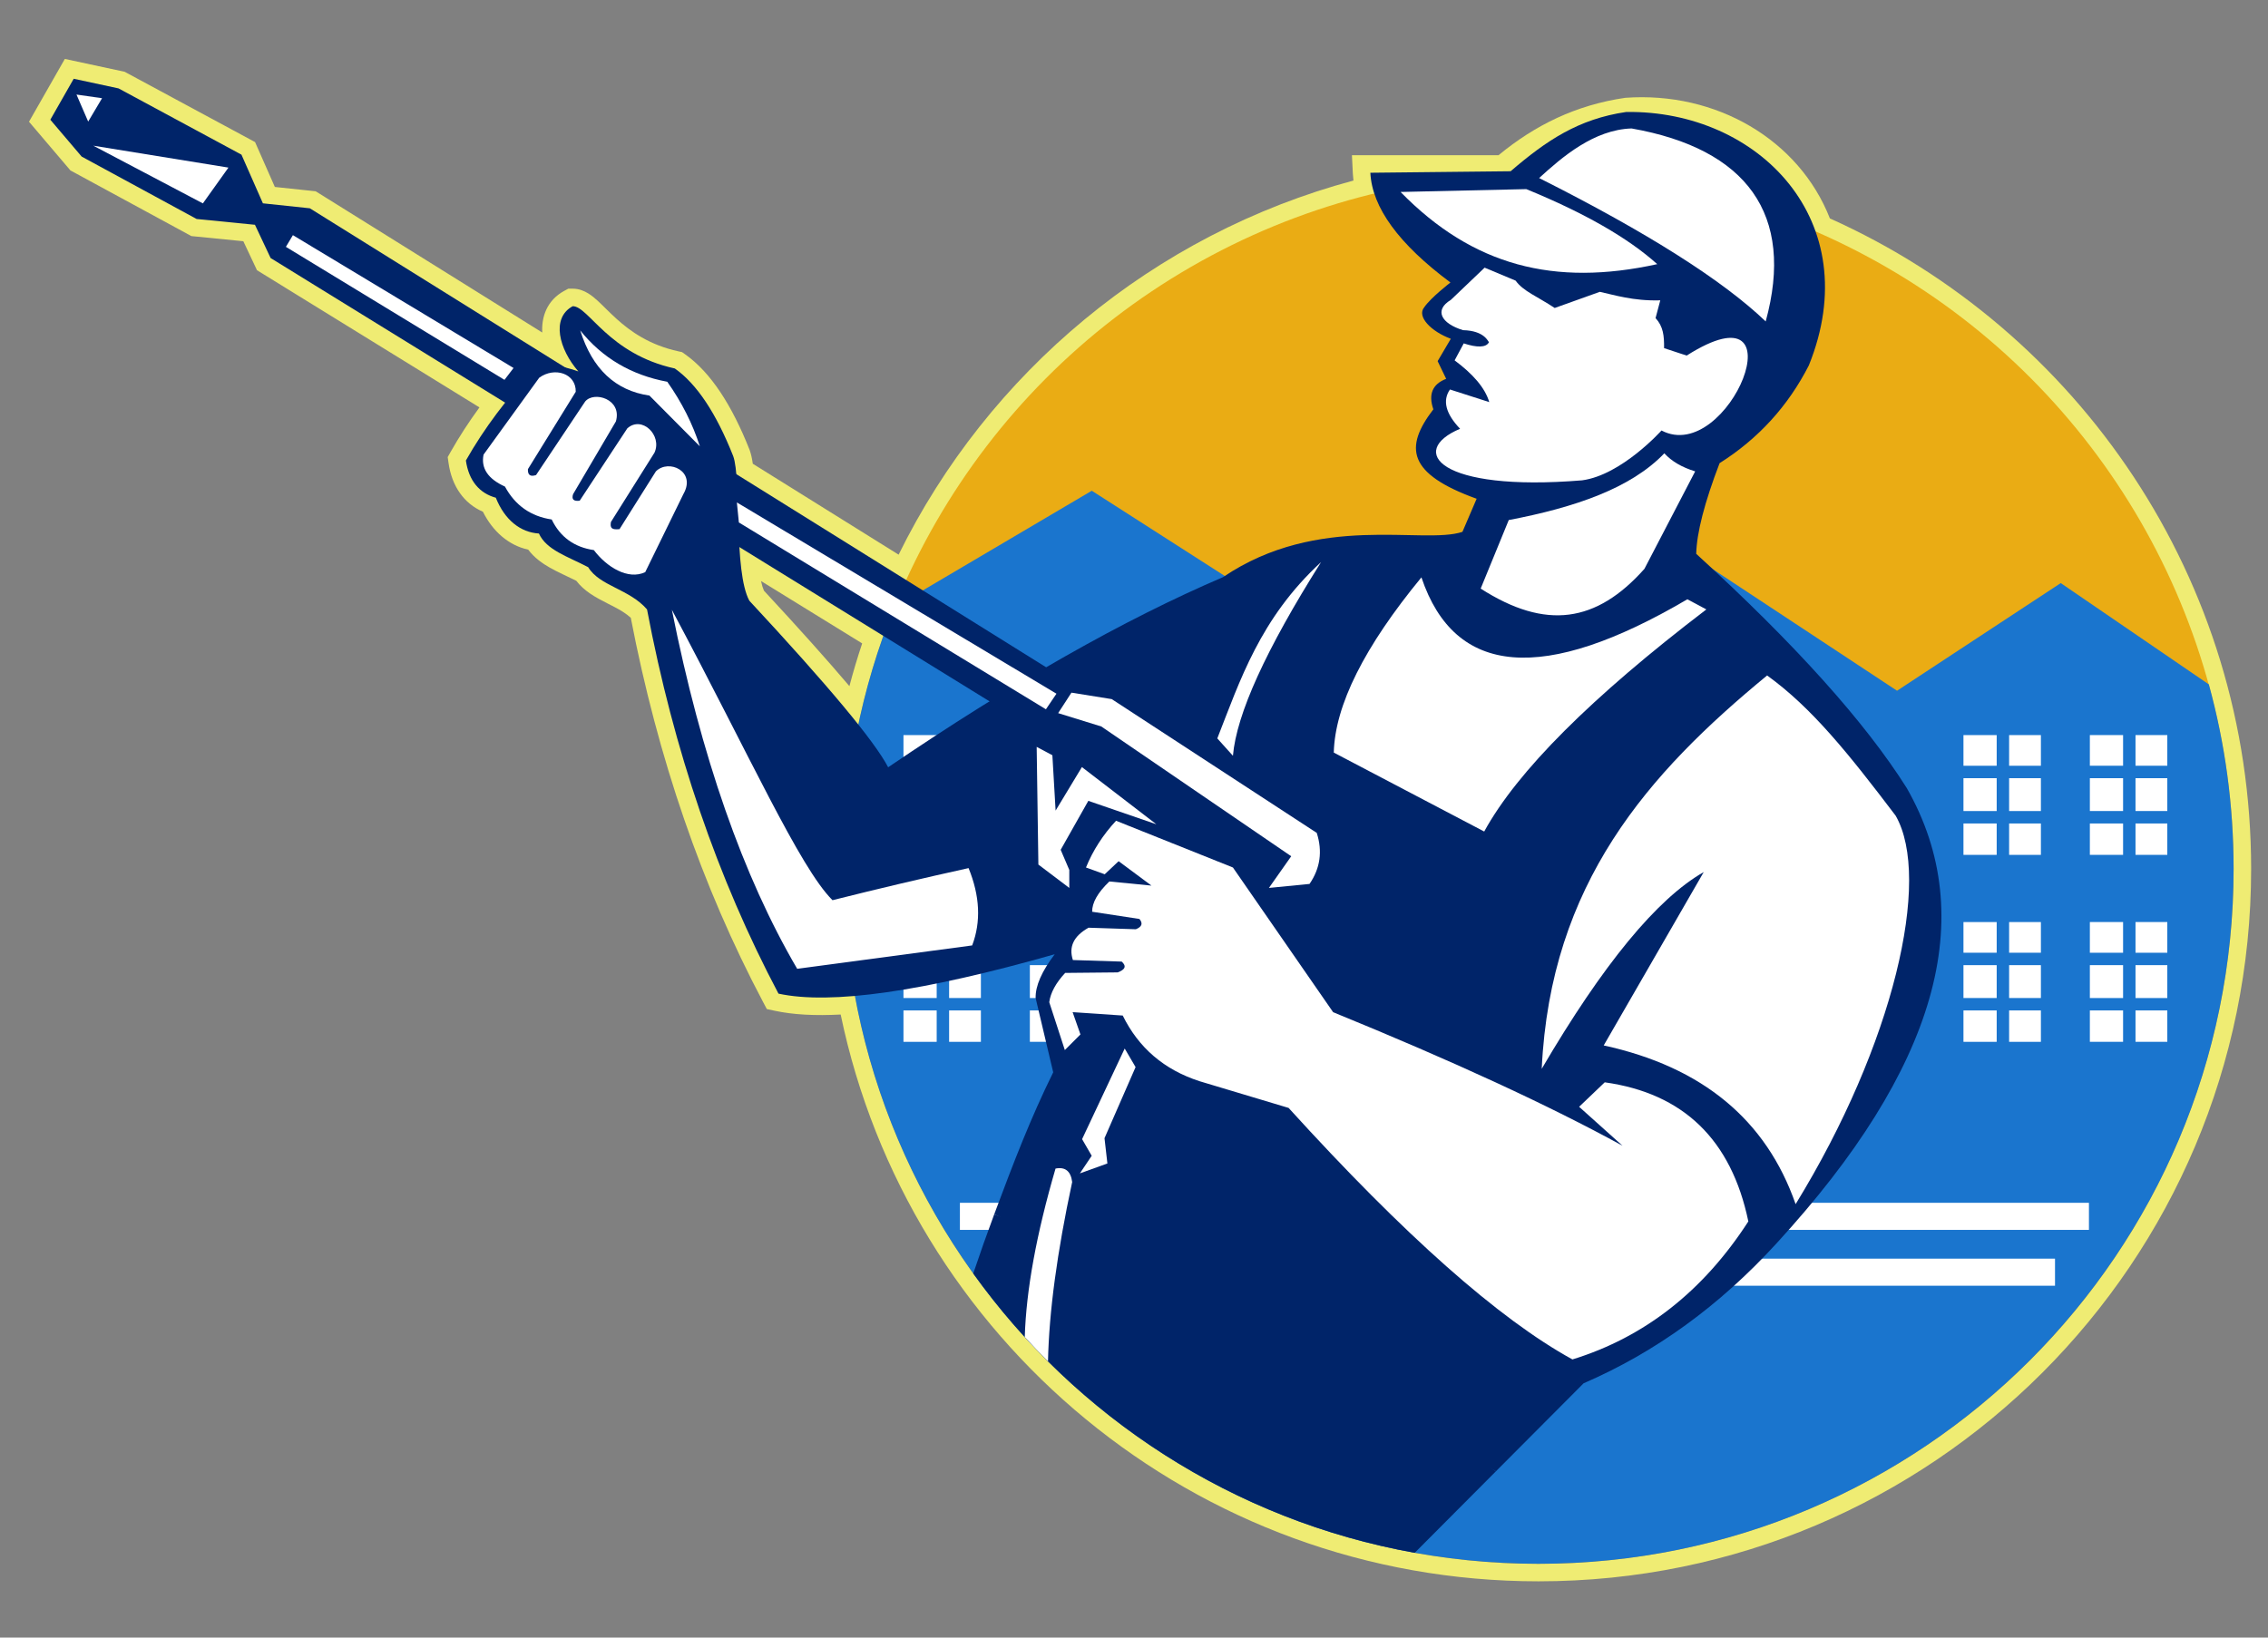
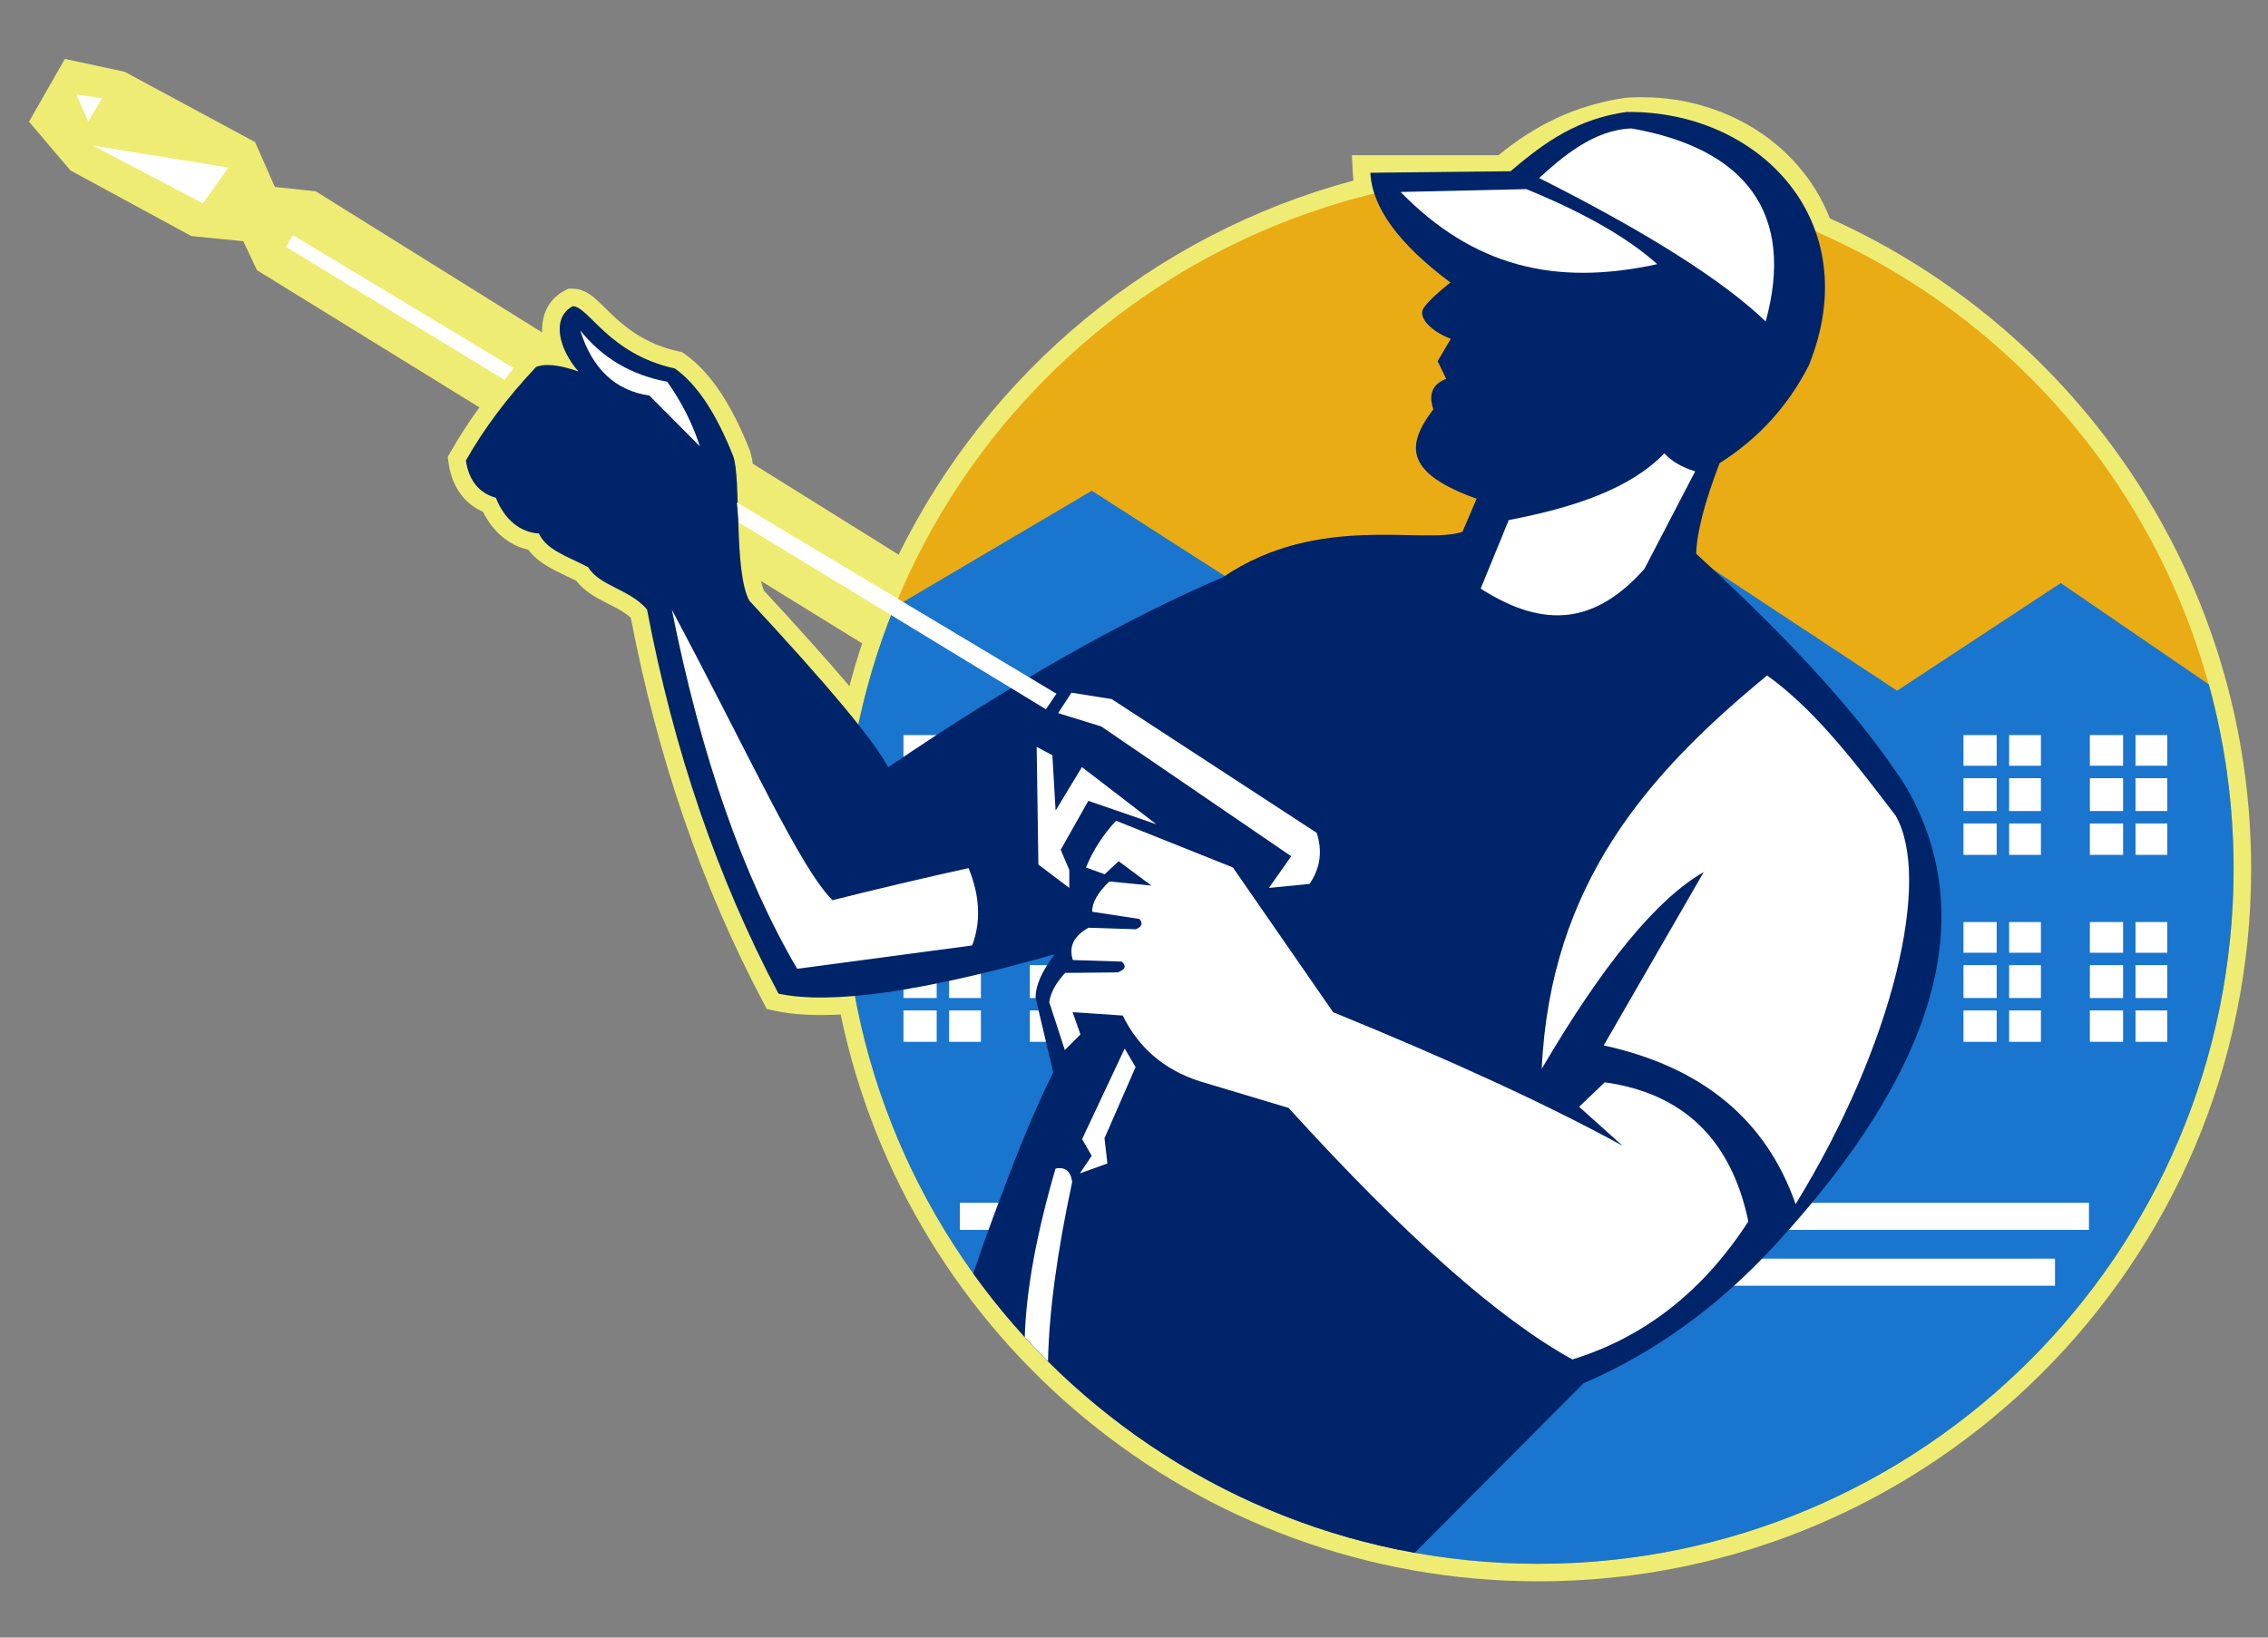
<svg xmlns="http://www.w3.org/2000/svg" version="1.0" x="0px" y="0px" width="900px" height="650px" viewBox="0 0 900 650" enable-background="new 0 0 900 650">
  <rect x="0" y="0" width="900" height="650" fill="#808080" stroke="none" />
  <g id="bg">
    <path fill="#EFEC73" d="M303.15,234.452c13.851,14.919,25.155,27.55,33.917,37.892c1.515-5.727,3.205-11.383,5.064-16.962&#13;&#10;  l-40.137-24.756C302.336,232.191,302.722,233.475,303.15,234.452z M215.181,131.983c-0.355-6.207,1.861-12.826,8.785-16.567&#13;&#10;  l1.548-0.836h1.76c2.548,0,4.634,0.955,6.09,1.841c1.457,0.887,2.781,2.016,3.901,3.043c2.025,1.858,4.408,4.396,7.415,7.112&#13;&#10;  c5.479,4.949,12.973,10.348,24.593,12.89l1.368,0.299l1.146,0.805c10.343,7.27,18.726,20.452,25.664,37.98&#13;&#10;  c0.594,1.604,0.996,3.541,1.278,5.526l57.863,36.078C392.171,147.84,457.733,92.936,537.083,71.666&#13;&#10;  c-0.115-0.916-0.196-1.834-0.242-2.753l-0.36-7.301h58.173c14.567-12.02,30.771-19.937,50.287-22.787&#13;&#10;  c36.046-2.632,68.965,16.615,81.201,47.868c98.523,44.2,167.166,143.156,167.166,258.161&#13;&#10;  c0,156.194-126.617,282.812-282.812,282.812c-136.378,0-250.195-96.521-276.892-224.976c-10.071,0.536-18.832,0.089-26.147-1.488&#13;&#10;  l-3.168-0.683l-1.516-2.866c-24.249-45.858-41.721-96.688-52.46-152.436c-0.931-0.863-2.005-1.659-3.234-2.435&#13;&#10;  c-1.981-1.25-4.07-2.281-6.082-3.305c-2.153-1.095-4.689-2.394-6.993-3.995c-1.852-1.288-3.732-2.887-5.324-4.959&#13;&#10;  c-3.684-1.842-7.324-3.403-10.451-5.181c-2.963-1.685-6.178-3.908-8.609-7.164c-7.822-1.728-14.067-7.24-17.989-15.06&#13;&#10;  c-7.546-3.28-12.337-10.17-13.641-19.355l-0.333-2.345l1.168-2.062c3.371-5.952,7.182-11.835,11.434-17.649l-88.284-54.454&#13;&#10;  l-5.418-11.503l-20.613-2.043L27.948,67.646L11.512,48.312L25.73,23.39l23.738,5.101l51.752,27.904l7.849,17.814l16.207,1.716&#13;&#10;  L215.181,131.983z" />
    <g>
      <circle fill="#EAAC14" cx="610.495" cy="344.854" r="275.854" />
    </g>
    <path fill="#1A75CE" d="M334.641,344.854c0-36.722,7.175-71.768,20.2-103.812l78.411-46.257l107.878,69.159l100.514-63.122&#13;&#10;  l111.151,73.346l64.963-42.729l58.775,40.222c6.398,23.31,9.815,47.853,9.815,73.194c0,152.352-123.502,275.854-275.854,275.854&#13;&#10;  S334.641,497.206,334.641,344.854z" />
    <path fill="#FFFFFF" d="M829.31,321.921v-13.042h13.183v13.042H829.31z M842.493,339.316H829.31v-12.462h13.183V339.316z&#13;&#10;   M860.037,326.854v12.462h-12.612v-12.462H860.037z M860.037,308.879v13.042h-12.612v-13.042H860.037z M847.425,291.774h12.612&#13;&#10;  v12.173h-12.612V291.774z M829.31,291.774h13.183v12.173H829.31V291.774z" />
    <path fill="#FFFFFF" d="M779.153,321.921v-13.042h13.183v13.042H779.153z M792.336,339.316h-13.183v-12.462h13.183V339.316z&#13;&#10;   M809.88,326.854v12.462h-12.611v-12.462H809.88z M809.88,308.879v13.042h-12.611v-13.042H809.88z M797.269,291.774h12.611v12.173&#13;&#10;  h-12.611V291.774z M779.153,291.774h13.183v12.173h-13.183V291.774z" />
    <path fill="#FFFFFF" d="M829.31,396.135v-13.042h13.183v13.042H829.31z M842.493,413.529H829.31v-12.463h13.183V413.529z&#13;&#10;   M860.037,401.066v12.463h-12.612v-12.463H860.037z M860.037,383.093v13.042h-12.612v-13.042H860.037z M847.425,365.987h12.612&#13;&#10;  v12.173h-12.612V365.987z M829.31,365.987h13.183v12.173H829.31V365.987z" />
    <path fill="#FFFFFF" d="M779.153,396.135v-13.042h13.183v13.042H779.153z M792.336,413.529h-13.183v-12.463h13.183V413.529z&#13;&#10;   M809.88,401.066v12.463h-12.611v-12.463H809.88z M809.88,383.093v13.042h-12.611v-13.042H809.88z M797.269,365.987h12.611v12.173&#13;&#10;  h-12.611V365.987z M779.153,365.987h13.183v12.173h-13.183V365.987z" />
    <path fill="#FFFFFF" d="M408.674,321.921v-13.042h13.183v13.042H408.674z M421.857,339.316h-13.183v-12.462h13.183V339.316z&#13;&#10;   M439.401,326.854v12.462H426.79v-12.462H439.401z M439.401,308.879v13.042H426.79v-13.042H439.401z M426.79,291.774h12.611v12.173&#13;&#10;  H426.79V291.774z M408.674,291.774h13.183v12.173h-13.183V291.774z" />
    <path fill="#FFFFFF" d="M358.518,321.921v-13.042h13.183v13.042H358.518z M371.701,339.316h-13.183l0-12.462h13.183V339.316z&#13;&#10;   M389.244,326.854v12.462h-12.611v-12.462H389.244z M389.244,308.879v13.042h-12.611v-13.042H389.244z M376.633,291.774h12.611&#13;&#10;  v12.173h-12.611V291.774z M358.518,291.774h13.183v12.173h-13.183L358.518,291.774z" />
    <path fill="#FFFFFF" d="M408.674,396.135v-13.042h13.183v13.042H408.674z M421.857,413.529h-13.183v-12.463h13.183V413.529z&#13;&#10;   M439.401,401.066v12.463H426.79v-12.463H439.401z M439.401,383.093v13.042H426.79v-13.042H439.401z M426.79,365.987h12.611v12.173&#13;&#10;  H426.79V365.987z M408.674,365.987h13.183v12.173h-13.183V365.987z" />
    <path fill="#FFFFFF" d="M358.518,396.135v-13.042h13.183v13.042H358.518z M371.701,413.529h-13.183l0-12.463h13.183V413.529z&#13;&#10;   M389.244,401.066v12.463h-12.611v-12.463H389.244z M389.244,383.093v13.042h-12.611v-13.042H389.244z M376.633,365.987h12.611&#13;&#10;  v12.173h-12.611V365.987z M358.518,365.987h13.183v12.173h-13.183L358.518,365.987z" />
    <g>
      <polygon fill="#FFFFFF" points="380.916,477.42 828.944,477.42 828.944,488.168 380.916,488.168 380.916,477.42" />
    </g>
    <g>
      <polygon fill="#FFFFFF" points="392.565,499.587 815.48,499.587 815.48,510.336 392.565,510.336 392.565,499.587" />
    </g>
  </g>
  <g id="power_washing">
    <path fill-rule="evenodd" clip-rule="evenodd" fill="#002469" d="M628.41,549.062l-34.775,34.915&#13;&#10;  c-56.419-28.924-127.027-65.118-199.084-102.046c7.759-20.79,14.409-38.071,23.389-56.304l-6.973-29.478&#13;&#10;  c-0.123-4.771,2.403-10.567,7.577-17.388c-52.345,14.896-88.887,20.109-109.62,15.639c-24.187-45.74-41.575-96.578-52.163-152.507&#13;&#10;  c-7.003-8.131-18.84-9.258-23.354-16.768c-8.222-4.299-16.565-6.795-19.548-13.363c-7.309-0.434-13.565-5.346-17.104-14.205&#13;&#10;  c-6.399-1.737-10.726-6.667-11.876-14.772c7.192-12.698,16.469-25.067,27.83-37.107c3.521-1.505,9.123-0.922,16.805,1.749&#13;&#10;  c-7.687-8.833-10.905-21.208-2.239-25.891c6.311,0,14.163,18.96,40.512,24.725c8.684,6.104,16.407,17.696,23.167,34.775&#13;&#10;  c3.293,8.897,0.108,45.83,6.412,57.409c31.3,33.679,49.659,55.714,55.077,66.102c49.334-33.534,93.624-58.685,132.866-75.452&#13;&#10;  c37.961-25.751,79.405-12.775,95.025-17.989l5.634-13.137c-27.406-9.923-28.819-20.314-17.17-35.505&#13;&#10;  c-2.065-5.962-0.371-9.996,5.083-12.1l-3.388-7.018l5.232-8.879c-7.817-2.884-13.632-8.841-10.556-12.498&#13;&#10;  c2.651-3.884,10.406-9.841,10.406-9.841c-20.507-15.259-31.102-29.78-31.783-43.56l55.662-0.597&#13;&#10;  c14.264-12.241,26.949-20.764,45.866-23.526c52.424-0.753,95.646,43.241,72.471,100.595c-8.257,16.172-20.062,29.106-35.413,38.801&#13;&#10;  c-5.978,15.605-9.07,27.598-9.277,35.978c39.154,35.757,67.003,66.748,83.545,92.967c29.165,51.123,11.977,111.33-51.562,180.615&#13;&#10;  C682.489,518.183,656.931,536.737,628.41,549.062z" />
-     <polygon fill-rule="evenodd" clip-rule="evenodd" fill="#002469" points="429.776,273.985 122.952,82.677 104.328,80.705 &#13;&#10;  95.816,61.387 47.038,35.086 29.249,31.263 19.972,47.522 32.409,62.151 78.028,86.923 101.168,89.217 107.387,102.418 &#13;&#10;  418.104,294.068" />
    <path fill="#002469" d="M386.206,505.483c2.694-8.013,5.471-15.852,8.332-23.518c71.593,26.884,137.952,60.897,199.071,102.038&#13;&#10;  l-32.216,32.347C489.446,603.425,427.186,562.604,386.206,505.483z" />
    <path fill-rule="evenodd" clip-rule="evenodd" fill="#FFFFFF" d="M605.674,75.065l-49.895,1.129&#13;&#10;  c28.707,29.368,61.047,37.608,101.854,28.652C646.088,94.453,628.768,84.526,605.674,75.065z" />
    <path fill-rule="evenodd" clip-rule="evenodd" fill="#FFFFFF" d="M610.767,70.671c43.125,21.69,73.044,40.751,89.904,56.911&#13;&#10;  c11.681-42.541-7.592-68.546-53.22-76.596C632.538,51.454,619.954,62.269,610.767,70.671z" />
-     <path fill-rule="evenodd" clip-rule="evenodd" fill="#FFFFFF" d="M589.133,106.241l-13.41,12.8&#13;&#10;  c-6.682,4.009-3.914,9.336,4.85,12.009c8.568,0.2,9.922,4.569,10.291,4.755c-1.074,2.231-4.857,2.205-10.012,0.492l-3.62,6.745&#13;&#10;  c7.126,5.306,12.053,10.811,13.743,16.558l-15.594-5.001c-3.04,4.396-1.702,9.595,4.015,15.594&#13;&#10;  c-20.883,8.784-8.646,25.137,48.398,20.464c15.722-2.098,31.527-19.785,31.527-19.785c26.645,14.008,56.371-59.144,9.987-29.734&#13;&#10;  l-8.96-2.958c0.054-4.884-0.299-8.572-3.379-11.926l1.875-7.045c-10.837,0.328-18.468-2.203-24.001-3.373l-17.896,6.41&#13;&#10;  c-6.884-4.58-12.525-6.656-15.499-10.849L589.133,106.241z" />
    <path fill-rule="evenodd" clip-rule="evenodd" fill="#FFFFFF" d="M660.451,179.928c-13.284,13.89-35.458,21.477-61.738,26.49&#13;&#10;  l-11.143,27.208c25.877,16.592,45.949,13.532,64.984-7.841l20.132-38.686C667.407,185.482,663.328,183.091,660.451,179.928z" />
-     <path fill-rule="evenodd" clip-rule="evenodd" fill="#FFFFFF" d="M677.124,241.894c-45.685,34.871-75.07,64.256-88.153,88.153&#13;&#10;  l-59.691-31.327c0.482-18.773,12.075-41.957,34.775-69.55c13.235,39.37,48.416,42.268,105.541,8.694L677.124,241.894z" />
    <path fill-rule="evenodd" clip-rule="evenodd" fill="#FFFFFF" d="M701.235,268.107c-47.286,38.918-85.982,82.56-89.439,156.127&#13;&#10;  c24.283-41.439,45.713-67.472,64.29-78.094l-39.693,68.817c39.098,8.516,64.483,29.516,76.154,62.997&#13;&#10;  c38.935-63.414,54.088-129.132,39.698-154.187C733.696,299.295,719.029,280.938,701.235,268.107z" />
    <path fill-rule="evenodd" clip-rule="evenodd" fill="#FFFFFF" d="M636.801,429.597c31.229,4.375,50.226,22.781,56.987,55.217&#13;&#10;  c-17.916,27.689-41.185,45.948-69.803,54.775c-29.194-16.026-66.74-49.304-112.634-99.832l-35.35-10.604&#13;&#10;  c-14.012-4.539-24.169-13.226-30.471-26.061l-19.88-1.327l3.097,8.834l-6.193,6.193l-6.18-18.996&#13;&#10;  c0.496-3.739,2.601-7.614,6.315-11.624l20.801-0.204c3.064-1.082,3.609-2.512,1.634-4.291l-19.371-0.613&#13;&#10;  c-1.737-5.267,0.333-9.544,6.212-12.833l18.758,0.613c2.434-0.959,2.91-2.321,1.43-4.086l-18.758-2.86&#13;&#10;  c-0.045-3.615,2.23-7.621,6.825-12.016l16.714,1.635l-13.037-9.686l-5.516,5.19l-7.436-2.688&#13;&#10;  c2.747-6.754,6.724-12.938,11.931-18.553l46.383,18.553l39.761,57.43c47.468,19.376,85.751,37.045,114.846,53.006l-17.226-15.457&#13;&#10;  L636.801,429.597z" />
    <path fill-rule="evenodd" clip-rule="evenodd" fill="#FFFFFF" d="M425.178,274.93l15.989,2.564l81.353,53.096&#13;&#10;  c2.344,7.308,1.389,14.062-2.866,20.263l-16.115,1.584l8.849-12.57l-75.37-51.512l-17.115-5.296L425.178,274.93z" />
    <polygon fill-rule="evenodd" clip-rule="evenodd" fill="#FFFFFF" points="411.38,296.45 412.055,343.16 424.323,352.437 &#13;&#10;  424.323,345.297 420.904,337.303 431.875,317.875 458.865,327.171 429.326,304.47 418.893,321.741 417.61,299.769" />
    <polygon fill-rule="evenodd" clip-rule="evenodd" fill="#FFFFFF" points="116.234,93.341 203.789,146.063 200.188,150.768 &#13;&#10;  113.451,97.979" />
    <polygon fill-rule="evenodd" clip-rule="evenodd" fill="#FFFFFF" points="415.046,281.531 293.202,207.376 292.409,199.425 &#13;&#10;  419.23,275.347" />
    <polygon fill-rule="evenodd" clip-rule="evenodd" fill="#FFFFFF" points="90.653,66.522 80.506,80.732 37.024,57.826" />
    <polygon fill-rule="evenodd" clip-rule="evenodd" fill="#FFFFFF" points="40.497,38.982 34.993,48.259 30.35,37.531" />
    <path fill-rule="evenodd" clip-rule="evenodd" fill="#FFFFFF" d="M385.785,375.264l-69.443,9.277&#13;&#10;  c-21.541-36.832-38.116-84.329-49.723-142.489c30.902,57.906,50.712,102.275,63.737,115.259c17.99-4.523,35.99-8.77,53.998-12.739&#13;&#10;  C388.863,355.626,389.34,365.857,385.785,375.264z" />
-     <path fill-rule="evenodd" clip-rule="evenodd" fill="#FFFFFF" d="M213.976,149.925l-22.092,30.529&#13;&#10;  c-1.079,5.398,1.751,9.623,8.493,12.674c4.041,7.466,10.226,11.821,18.553,13.065c3.351,6.947,8.926,10.998,16.724,12.151&#13;&#10;  c5.084,6.71,13.524,11.985,20.383,8.754l15.167-31.024c5.168-9.042-5.854-14.033-10.928-8.983l-14.432,22.939&#13;&#10;  c-2.85,0.278-3.902-0.228-3.403-2.857l17.284-27.513c3.112-6.892-4.982-14.797-10.778-9.656l-18.911,28.742&#13;&#10;  c-2.425,0.312-3.296-0.559-2.613-2.614l16.985-28.875c2.548-8.849-8.702-12.143-12.195-7.896l-19.492,29.197&#13;&#10;  c-2.274,0.764-3.349-0.018-3.226-2.346l18.974-30.712C228.633,148.225,220.078,145.489,213.976,149.925z" />
    <path fill-rule="evenodd" clip-rule="evenodd" fill="#FFFFFF" d="M230.244,131.146c8.733,10.924,20.25,17.718,34.547,20.382&#13;&#10;  c5.751,8.145,10.063,16.69,12.934,25.636l-20.016-20.151C244.188,155.042,235.033,146.419,230.244,131.146z" />
-     <path fill-rule="evenodd" clip-rule="evenodd" fill="#FFFFFF" d="M524.236,223.11c-24.261,22.331-32.241,47.246-41.18,69.981&#13;&#10;  l6.204,6.895C490.676,283.451,502.335,257.824,524.236,223.11z" />
    <polygon fill-rule="evenodd" clip-rule="evenodd" fill="#FFFFFF" points="450.626,423.556 438.297,451.767 439.441,461.807 &#13;&#10;  428.521,465.741 433.218,458.754 429.401,452.149 446.311,416.187" />
    <path fill="#FFFFFF" d="M418.862,463.833c3.856-0.757,6.058,1.024,6.605,5.343c-5.99,27.87-9.188,51.595-9.594,71.173&#13;&#10;  c-3.15-3.135-6.224-6.346-9.22-9.63C407.2,512.142,411.27,489.847,418.862,463.833z" />
  </g>
</svg>